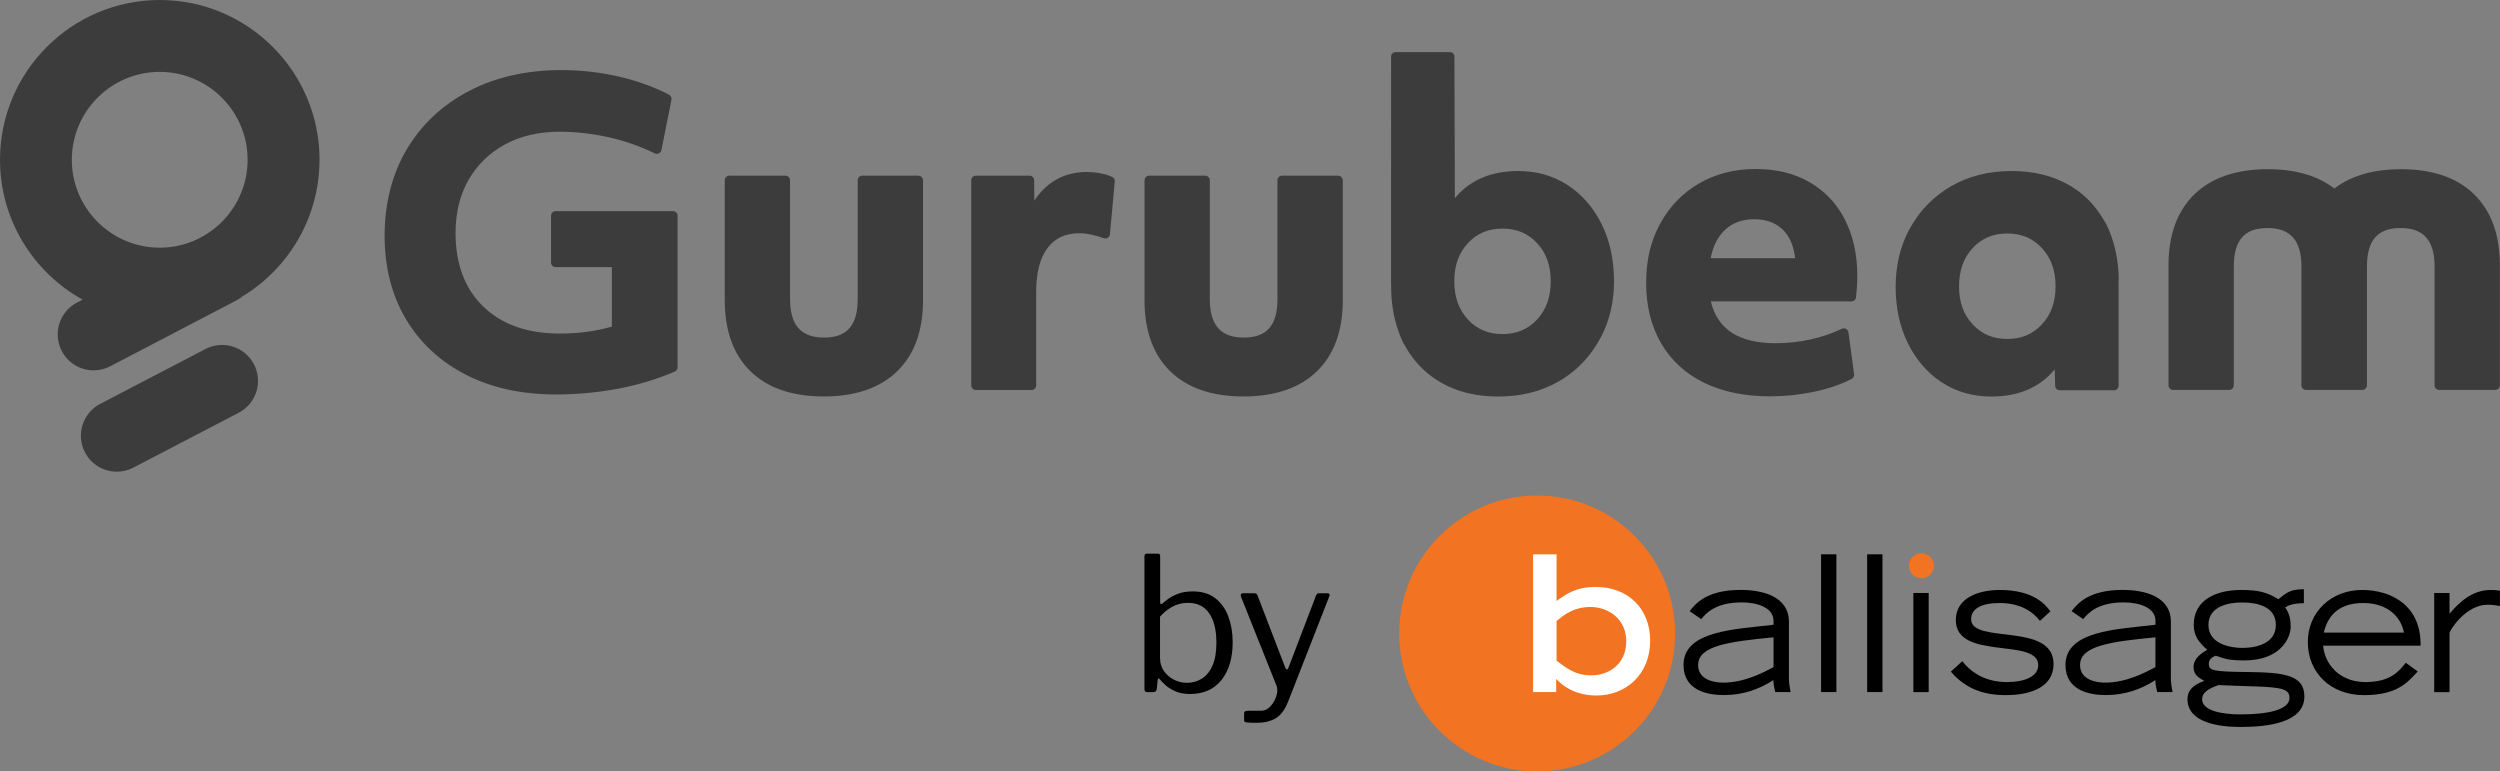
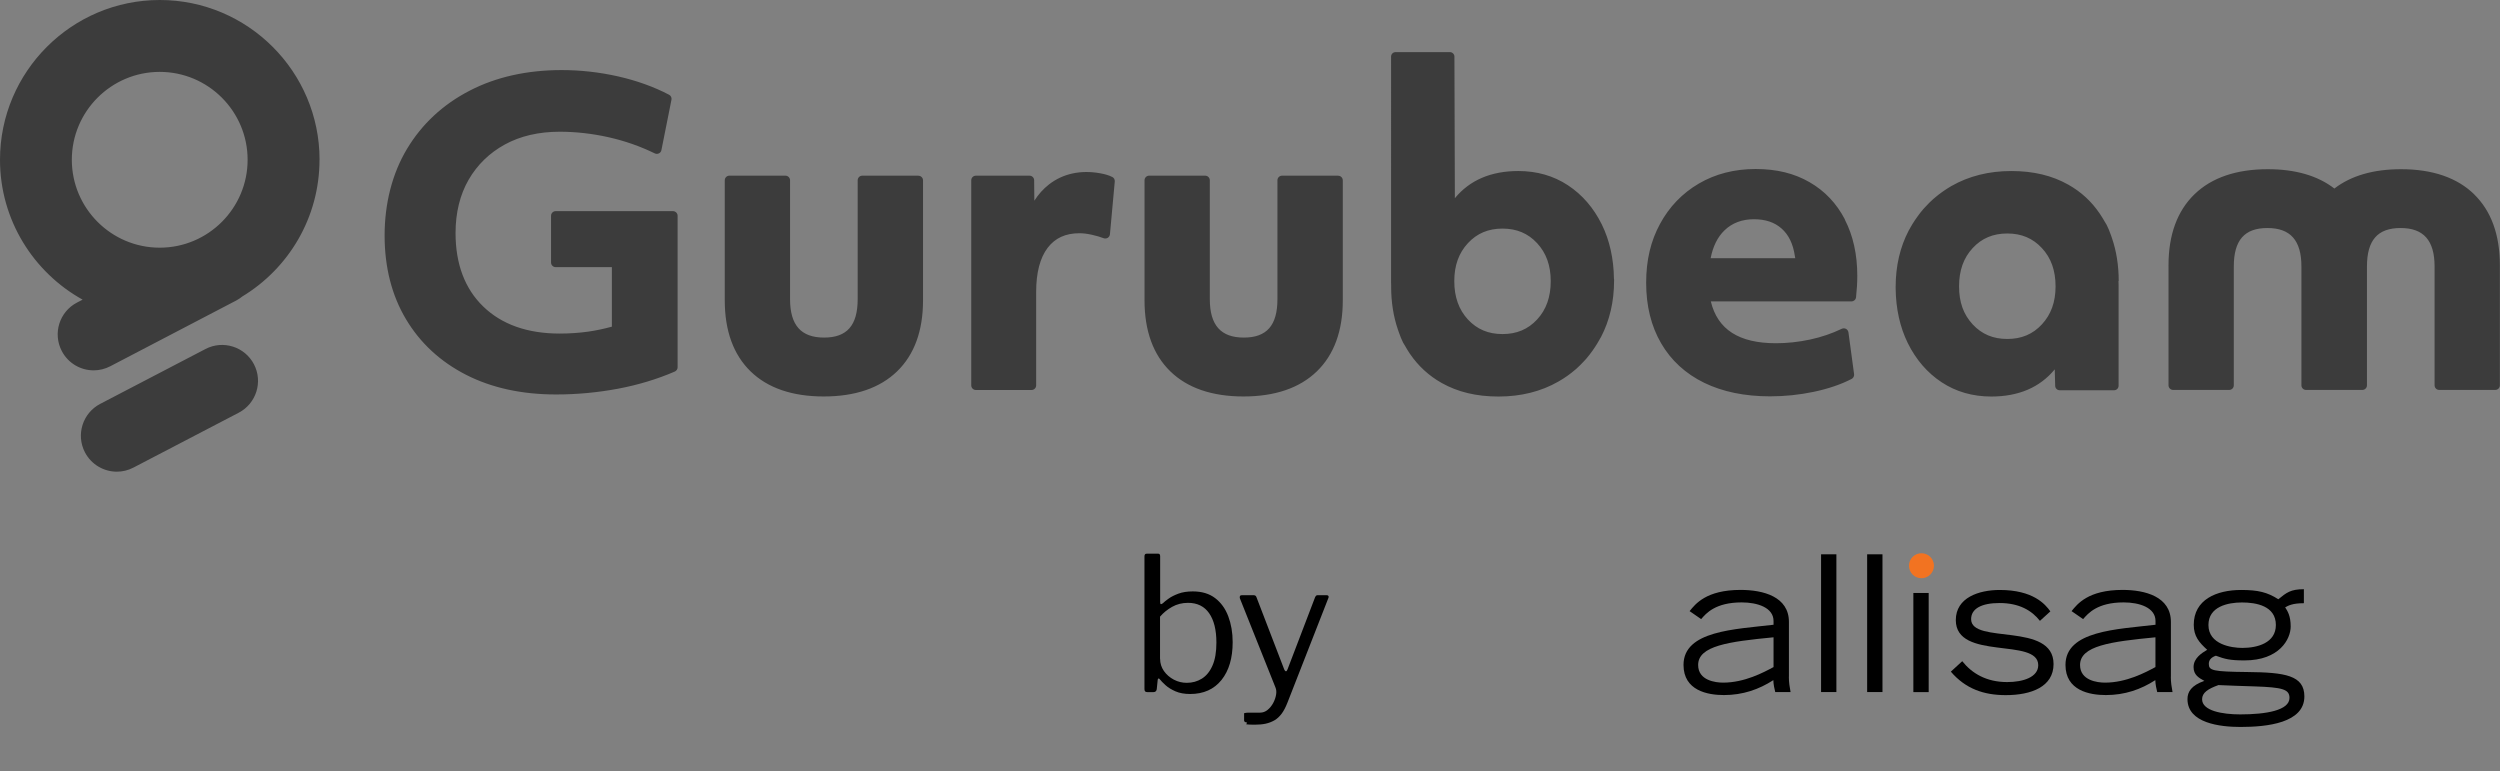
<svg xmlns="http://www.w3.org/2000/svg" id="Layer_1" data-name="Layer 1" viewBox="0 0 398.2 122.88">
  <rect x="0" y="0" width="398.2" height="122.88" fill="#808080" stroke="none" />
  <path d="M107.93,34.37v24.13c0,.3-.18.56-.45.68-2.82,1.22-5.87,2.14-9.08,2.74-3.2.6-6.5.91-9.83.91-5.44,0-10.26-1.05-14.33-3.13-4.09-2.09-7.31-5.06-9.57-8.85-2.26-3.78-3.41-8.27-3.41-13.34s1.2-9.85,3.57-13.8c2.37-3.95,5.72-7.07,9.96-9.26,4.21-2.19,9.16-3.29,14.68-3.29,2.99,0,6.02.34,8.99,1.01,2.98.68,5.71,1.66,8.11,2.92.29.15.45.48.38.8l-1.6,8.02c-.04.23-.19.42-.4.52-.21.1-.45.1-.66,0-2.29-1.12-4.76-1.99-7.35-2.57-2.59-.58-5.21-.88-7.79-.88-3.32,0-6.26.68-8.73,2.03-2.45,1.34-4.4,3.23-5.78,5.62-1.38,2.4-2.08,5.25-2.08,8.49,0,4.94,1.49,8.89,4.43,11.72,2.94,2.84,7.03,4.29,12.16,4.29,1.59,0,3.12-.11,4.55-.31,1.25-.18,2.52-.45,3.76-.79v-9.48h-8.95c-.41,0-.74-.33-.74-.74v-7.44c0-.41.33-.74.74-.74h18.68c.41,0,.74.33.74.74ZM146.27,27.98h-8.92c-.41,0-.74.33-.74.74v18.93c0,4.18-1.7,6.12-5.35,6.12s-5.42-1.95-5.42-6.12v-18.93c0-.41-.33-.74-.74-.74h-8.92c-.41,0-.74.33-.74.74v19.12c0,4.85,1.38,8.65,4.11,11.31,2.72,2.65,6.64,4,11.65,4s8.94-1.34,11.68-3.99c2.75-2.66,4.14-6.46,4.14-11.31v-19.12c0-.41-.33-.74-.74-.74ZM177.14,28.18c-.49-.25-1.12-.44-1.9-.58-3.09-.56-5.93.04-8.16,1.78-.9.7-1.68,1.57-2.33,2.59l-.03-3.26c0-.41-.34-.73-.74-.73h-8.54c-.41,0-.74.33-.74.74v32.66c0,.41.33.74.74.74h8.86c.41,0,.74-.33.74-.74v-14.89c0-3.07.62-5.43,1.84-7.03,1.19-1.55,2.84-2.31,5.06-2.31.58,0,1.24.08,1.96.24.73.16,1.36.35,1.88.55.22.08.46.06.66-.06.2-.12.33-.33.35-.56l.77-8.41c.03-.3-.13-.6-.41-.73ZM213.13,27.98h-8.92c-.41,0-.74.33-.74.74v18.93c0,4.18-1.7,6.12-5.35,6.12s-5.42-1.95-5.42-6.12v-18.93c0-.41-.33-.74-.74-.74h-8.92c-.41,0-.74.33-.74.74v19.12c0,4.85,1.38,8.66,4.11,11.31,2.72,2.65,6.64,4,11.65,4s8.94-1.34,11.68-3.99c2.75-2.66,4.14-6.46,4.14-11.31v-19.12c0-.41-.33-.74-.74-.74ZM394.09,30.95c-2.72-2.65-6.64-4-11.65-4-4.39,0-7.96,1.03-10.62,3.08-2.64-2.04-6.2-3.08-10.6-3.08-5.01,0-8.94,1.34-11.68,3.99-2.75,2.66-4.14,6.47-4.14,11.31v19.12c0,.41.33.74.74.74h8.92c.41,0,.74-.33.74-.74v-18.93c0-4.18,1.7-6.12,5.35-6.12s5.42,1.95,5.42,6.12v18.93c0,.41.33.74.74.74h8.96c.41,0,.74-.33.74-.74v-18.93c0-4.18,1.7-6.12,5.35-6.12s5.42,1.95,5.42,6.12v18.93c0,.41.33.74.74.74h8.92c.41,0,.74-.33.74-.74v-19.12c0-4.85-1.38-8.65-4.11-11.31ZM293.85,34.99c1.31,2.53,1.98,5.54,1.98,8.94,0,1.09-.07,2.24-.2,3.42-.04.38-.36.66-.74.66h-22.39c1.08,4.48,4.49,6.66,10.39,6.66,1.78,0,3.61-.2,5.43-.59,1.81-.39,3.5-.97,5.03-1.71.22-.1.47-.1.68.01.21.11.35.32.39.55l.9,6.67c.04.31-.12.62-.4.76-1.71.88-3.74,1.57-6.03,2.05-2.27.48-4.61.72-6.96.72-4.03,0-7.56-.73-10.49-2.16-2.97-1.45-5.28-3.57-6.86-6.3-1.58-2.71-2.38-5.94-2.38-9.61s.74-6.69,2.21-9.4c1.47-2.72,3.55-4.88,6.18-6.42,2.63-1.54,5.67-2.32,9.04-2.32s6.17.7,8.58,2.09c2.43,1.39,4.33,3.4,5.65,5.95ZM285.95,41.13c-.02-.13-.04-.26-.07-.38-.28-1.92-.99-3.36-2.11-4.35-1.13-1-2.58-1.48-4.42-1.48s-3.45.58-4.68,1.78c-1.09,1.05-1.83,2.54-2.2,4.43h13.48ZM337.43,44.75c0,.24.02.48.02.71v15.98c0,.4-.32.72-.72.72h-8.66c-.39,0-.71-.31-.72-.7l-.07-2.63c-2.36,2.87-5.75,4.33-10.11,4.33-2.95,0-5.61-.76-7.9-2.27-2.28-1.5-4.09-3.6-5.39-6.23-1.25-2.54-1.9-5.46-1.94-8.68,0,0,0,0,0,0,0-.02,0-.03,0-.05,0-.08,0-.17,0-.25,0-3.3.7-6.32,2.08-8.96.06-.11.13-.21.19-.32.02-.05.05-.09.07-.14.22-.4.46-.78.71-1.16.13-.19.26-.38.4-.57.3-.42.61-.83.95-1.22.13-.15.27-.29.41-.44.37-.4.75-.79,1.16-1.15.06-.05.12-.1.19-.16.83-.72,1.74-1.36,2.72-1.93,2.78-1.59,5.98-2.39,9.54-2.39s6.51.73,9.06,2.16c2.04,1.14,3.72,2.69,5.02,4.61.04.05.07.11.11.17.25.38.49.76.71,1.16.09.16.2.31.29.48.25.49.47,1.04.68,1.63.05.14.1.29.15.43,0,.01,0,.02.01.03.71,2.07,1.08,4.37,1.08,6.87,0,0,0-.01-.01-.04ZM327.41,45.62c0-2.53-.71-4.53-2.18-6.11-1.45-1.56-3.25-2.32-5.51-2.32s-4.06.76-5.51,2.32c-1.46,1.58-2.17,3.58-2.17,6.11s.71,4.47,2.17,6.05c1.45,1.56,3.25,2.32,5.51,2.32s4.07-.76,5.51-2.32c1.46-1.58,2.18-3.56,2.18-6.05ZM257.09,44.46c0,.09,0,.17,0,.26,0,3.3-.7,6.31-2.08,8.96-.06.12-.14.22-.2.33-.02.04-.04.08-.06.12-.22.39-.45.77-.7,1.15-.13.2-.27.4-.41.6-.3.42-.61.82-.94,1.21-.13.15-.27.29-.4.44-.38.41-.78.81-1.2,1.19-.04.04-.09.07-.13.11-.84.73-1.75,1.38-2.74,1.94-2.77,1.59-5.98,2.39-9.54,2.39s-6.51-.73-9.06-2.16c-2.04-1.15-3.72-2.7-5.03-4.61-.04-.05-.07-.11-.11-.16-.25-.38-.49-.78-.72-1.19-.09-.16-.2-.3-.28-.46-.25-.49-.47-1.04-.67-1.62-.06-.15-.11-.31-.16-.46t0,0c-.71-2.07-1.08-4.37-1.08-6.88,0,0,0,.01.01.04,0-.24-.02-.48-.02-.71V9.02c0-.4.32-.72.72-.72h8.65c.39,0,.71.31.72.7l.07,22.57c2.36-2.87,5.75-4.33,10.11-4.33,2.95,0,5.61.76,7.9,2.27,2.28,1.5,4.09,3.6,5.39,6.23,1.25,2.54,1.9,5.46,1.94,8.68h0s0,.02,0,.03ZM247,44.78c0-2.49-.71-4.47-2.17-6.05-1.45-1.56-3.25-2.32-5.51-2.32s-4.06.76-5.51,2.32c-1.46,1.58-2.17,3.56-2.17,6.05s.71,4.53,2.17,6.11c1.45,1.56,3.25,2.32,5.51,2.32s4.06-.76,5.51-2.32c1.46-1.58,2.17-3.58,2.17-6.11ZM50.89,25.45c0,9.22-4.93,17.31-12.29,21.77-.3.24-.62.46-.98.65l-20.06,10.47c-.85.44-1.75.65-2.64.65-2.07,0-4.06-1.12-5.08-3.08-1.46-2.8-.38-6.26,2.43-7.72l.89-.46C5.32,43.38,0,35.02,0,25.45,0,11.42,11.42,0,25.45,0s25.45,11.42,25.45,25.45ZM39.44,25.45c0-7.72-6.28-14-14-14s-14,6.28-14,14,6.28,14,14,14,14-6.28,14-14ZM32.73,55.59l-16.77,8.74c-2.8,1.46-3.89,4.92-2.43,7.72,1.02,1.95,3.02,3.08,5.08,3.08.89,0,1.8-.21,2.64-.65l16.77-8.74c2.8-1.46,3.89-4.92,2.43-7.72-1.46-2.8-4.92-3.89-7.72-2.43Z" fill="#3c3c3c" />
  <g>
-     <path d="M222.87,100.9c0-12.14,9.84-21.97,21.97-21.97s21.97,9.84,21.97,21.97-9.84,21.97-21.97,21.97-21.97-9.84-21.97-21.97" fill="#f27321" fill-rule="evenodd" />
    <path d="M304.06,90.11c0-1.1.89-1.99,1.99-1.99s1.99.89,1.99,1.99-.89,1.99-1.99,1.99-1.99-.89-1.99-1.99" fill="#f27321" fill-rule="evenodd" />
-     <path d="M244.19,88.29h3.74v7.43c1.6-1.15,3.11-2.23,6.22-2.23,5.34,0,8.69,3.62,8.69,8.54,0,5.49-3.95,8.75-8.54,8.75-3.71,0-5.64-1.81-6.43-2.63v2.08h-3.68v-21.94ZM247.93,105.22c1.45,1.12,2.96,2.35,5.52,2.35,2.9,0,5.58-1.87,5.58-5.43s-2.84-5.46-5.7-5.46c-2.72,0-4.26,1.3-5.4,2.23v6.31Z" fill="#fff" />
    <path d="M284.93,107.79c0,.94.12,1.6.27,2.44h-2.44c-.12-.48-.3-1.27-.3-1.9-2.29,1.48-4.86,2.38-7.88,2.38-2.6,0-6.43-.72-6.43-4.8,0-5.46,8.18-5.67,14.34-6.4v-.6c0-2.14-2.57-2.96-5.07-2.96-4.2,0-5.68,1.75-6.46,2.66l-1.84-1.27c.91-1.12,2.63-3.38,8.12-3.38,3.59,0,7.7,1.06,7.7,5.1v8.72ZM282.49,101.51c-7.18.69-12.01,1.36-12.01,4.41,0,2.48,2.78,2.81,3.98,2.81,3.41,0,6.46-1.63,8.03-2.48v-4.74Z" />
    <rect x="290.06" y="88.29" width="2.44" height="21.94" />
    <rect x="297.4" y="88.29" width="2.44" height="21.94" />
    <rect x="304.76" y="94.45" width="2.44" height="15.79" />
    <path d="M312.55,105.32c1.54,1.93,3.83,3.32,7.15,3.32,2.6,0,4.95-.81,4.95-2.69,0-4.47-13.13-.66-13.13-7.18,0-3.59,3.68-4.8,7-4.8,5.31,0,7.24,2.26,8.06,3.41l-1.66,1.51c-1.3-1.66-3.32-2.84-6.43-2.84-2.9,0-4.53.91-4.53,2.57,0,4.07,13.13.39,13.13,7.15,0,3.62-3.56,4.95-7.61,4.95-3.5,0-6.4-1-8.75-3.74l1.81-1.66Z" />
    <path d="M345.77,107.79c0,.94.12,1.6.27,2.44h-2.44c-.12-.48-.3-1.27-.3-1.9-2.29,1.48-4.86,2.38-7.88,2.38-2.6,0-6.43-.72-6.43-4.8,0-5.46,8.18-5.67,14.34-6.4v-.6c0-2.14-2.57-2.96-5.07-2.96-4.2,0-5.67,1.75-6.46,2.66l-1.84-1.27c.91-1.12,2.63-3.38,8.12-3.38,3.59,0,7.7,1.06,7.7,5.1v8.72ZM343.32,101.51c-7.18.69-12.01,1.36-12.01,4.41,0,2.48,2.78,2.81,3.98,2.81,3.41,0,6.46-1.63,8.03-2.48v-4.74Z" />
    <path d="M366.94,96.08c-1.81,0-2.48.39-2.96.66.39.6.88,1.36.88,3.05,0,1.99-1.78,5.4-7.36,5.4-2.32,0-3.11-.21-4.56-.75-.75.27-1.12.69-1.12,1.3,0,1.06.6,1.24,6.16,1.3,5.95.06,9.06.51,9.06,3.89,0,4.23-5.95,4.86-10.17,4.86-3.26,0-8.45-.6-8.45-4.44,0-1.15.6-2.17,2.69-2.9-.88-.48-1.72-.94-1.72-2.2,0-1.45,1.36-2.26,2.17-2.75-1.3-1.18-2.14-2.17-2.14-3.98,0-4.01,3.62-5.55,7.55-5.55,2.69,0,4.17.36,5.92,1.48,1.3-1.06,1.96-1.6,4.07-1.6v2.23ZM364.67,111.17c0-1.39-1.12-1.69-5.55-1.84-1.93-.06-3.83-.12-5.77-.21-1.66.6-2.6,1.21-2.6,2.26,0,1.84,3.23,2.41,6.07,2.41,4.11,0,7.85-.63,7.85-2.63M351.76,99.55c0,3.11,3.68,3.65,5.4,3.65,2.38,0,5.34-.78,5.34-3.65,0-3.05-3.14-3.59-5.4-3.59s-5.34.66-5.34,3.59" />
-     <path d="M385.1,106.95c-1.63,1.72-3.2,3.77-8.57,3.77s-8.94-3.62-8.94-8.45,3.77-8.3,8.63-8.3,9.45,2.63,9.33,8.87h-15.52c.24,2.96,2.63,5.8,6.73,5.8s5.43-1.84,6.43-3.08l1.9,1.39ZM382.9,100.76c-.48-2.6-2.72-4.71-6.46-4.71s-5.61,1.81-6.31,4.71h12.77Z" />
-     <path d="M387.72,94.45h2.44v3.29c1.42-1.6,3.41-3.77,6.58-3.77.54,0,1,.03,1.45.12v2.44c-.3-.03-.91-.21-1.96-.21-3.47,0-5.98,4.01-6.07,4.47v9.45h-2.44v-15.79Z" />
  </g>
  <g>
    <path d="M182.76,110.24c-.18,0-.3-.04-.37-.12-.07-.08-.1-.2-.1-.36v-21.15c0-.28.12-.42.36-.42h1.84c.2,0,.3.14.3.42v7.28c0,.22.04.33.12.34.08,0,.19-.04.33-.16.18-.18.47-.42.88-.71.41-.3.93-.56,1.57-.8.64-.24,1.41-.36,2.3-.36,1.45,0,2.63.36,3.56,1.07.93.71,1.63,1.68,2.09,2.9.46,1.22.7,2.59.7,4.11,0,2.54-.59,4.54-1.78,6.03-1.19,1.48-2.85,2.23-4.99,2.23-.91,0-1.69-.14-2.33-.42-.64-.28-1.17-.6-1.59-.98-.42-.38-.72-.69-.92-.95-.08-.1-.15-.14-.21-.12s-.1.09-.12.21l-.15,1.48c-.04.32-.22.48-.53.48h-.95ZM184.78,104.93c0,.71.2,1.36.61,1.95.41.58.94,1.04,1.59,1.38s1.34.5,2.05.5c.89,0,1.69-.22,2.41-.67.71-.45,1.28-1.14,1.69-2.09.42-.95.62-2.17.62-3.65,0-2.02-.39-3.58-1.16-4.68-.77-1.1-1.89-1.65-3.36-1.65-.93,0-1.78.21-2.54.64-.76.43-1.4.95-1.92,1.56v6.71Z" />
-     <path d="M198.64,115.09c-.32-.04-.48-.15-.48-.33v-1.16c0-.14.05-.24.16-.3s.33-.09.67-.09h1.87c.44,0,.83-.14,1.19-.43.36-.29.65-.65.89-1.08.24-.44.39-.88.47-1.32s.05-.84-.09-1.17l-5.67-14.2c-.04-.14-.04-.26.01-.36.05-.1.15-.15.31-.15h1.84c.12,0,.22.03.3.07.08.05.14.13.18.25l4.43,11.53c.08.18.17.27.27.27s.19-.12.27-.36l4.37-11.44c.06-.12.12-.2.18-.25.06-.05.14-.07.24-.07h1.4c.14,0,.24.04.3.13s.06.19,0,.31l-6.53,16.69c-.28.71-.58,1.3-.92,1.75s-.72.81-1.14,1.05-.9.43-1.41.54-1.1.16-1.75.16c-.57,0-1.02-.02-1.34-.06Z" />
+     <path d="M198.64,115.09c-.32-.04-.48-.15-.48-.33v-1.16s.33-.09.67-.09h1.87c.44,0,.83-.14,1.19-.43.36-.29.65-.65.89-1.08.24-.44.39-.88.47-1.32s.05-.84-.09-1.17l-5.67-14.2c-.04-.14-.04-.26.01-.36.05-.1.15-.15.31-.15h1.84c.12,0,.22.03.3.07.08.05.14.13.18.25l4.43,11.53c.08.18.17.27.27.27s.19-.12.27-.36l4.37-11.44c.06-.12.12-.2.18-.25.06-.05.14-.07.24-.07h1.4c.14,0,.24.04.3.13s.06.19,0,.31l-6.53,16.69c-.28.71-.58,1.3-.92,1.75s-.72.81-1.14,1.05-.9.43-1.41.54-1.1.16-1.75.16c-.57,0-1.02-.02-1.34-.06Z" />
  </g>
</svg>